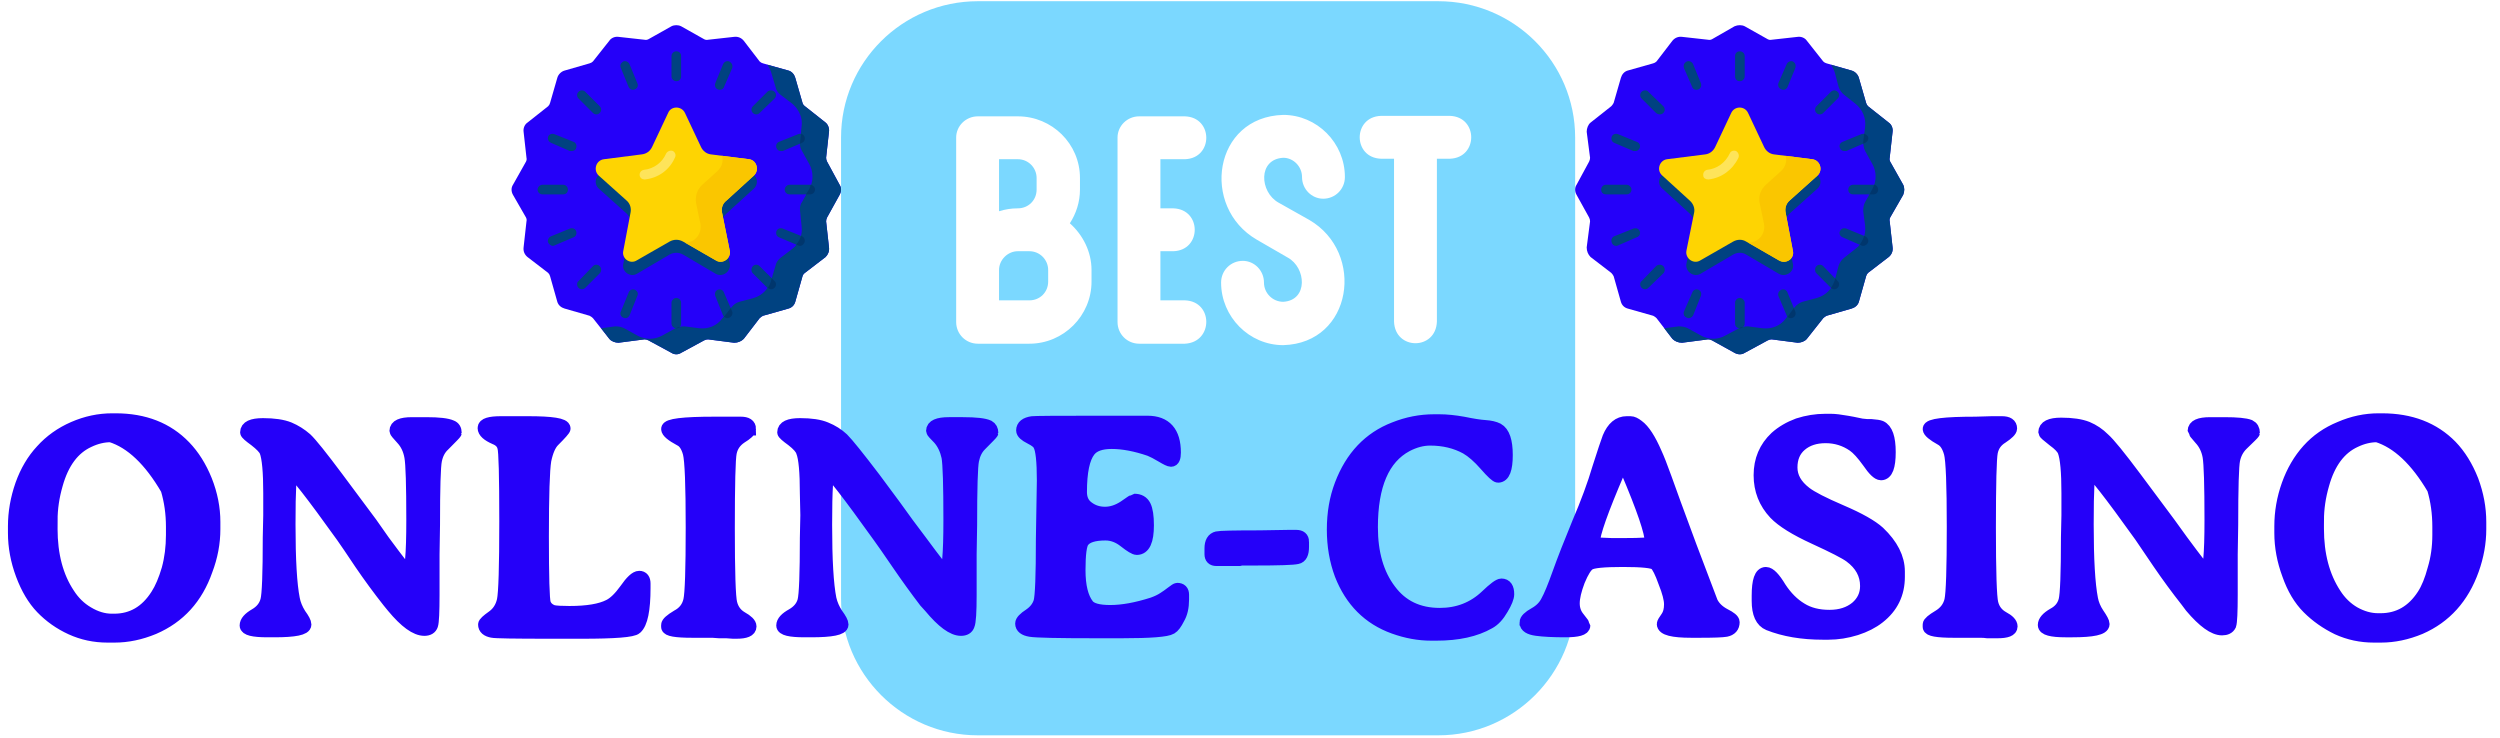
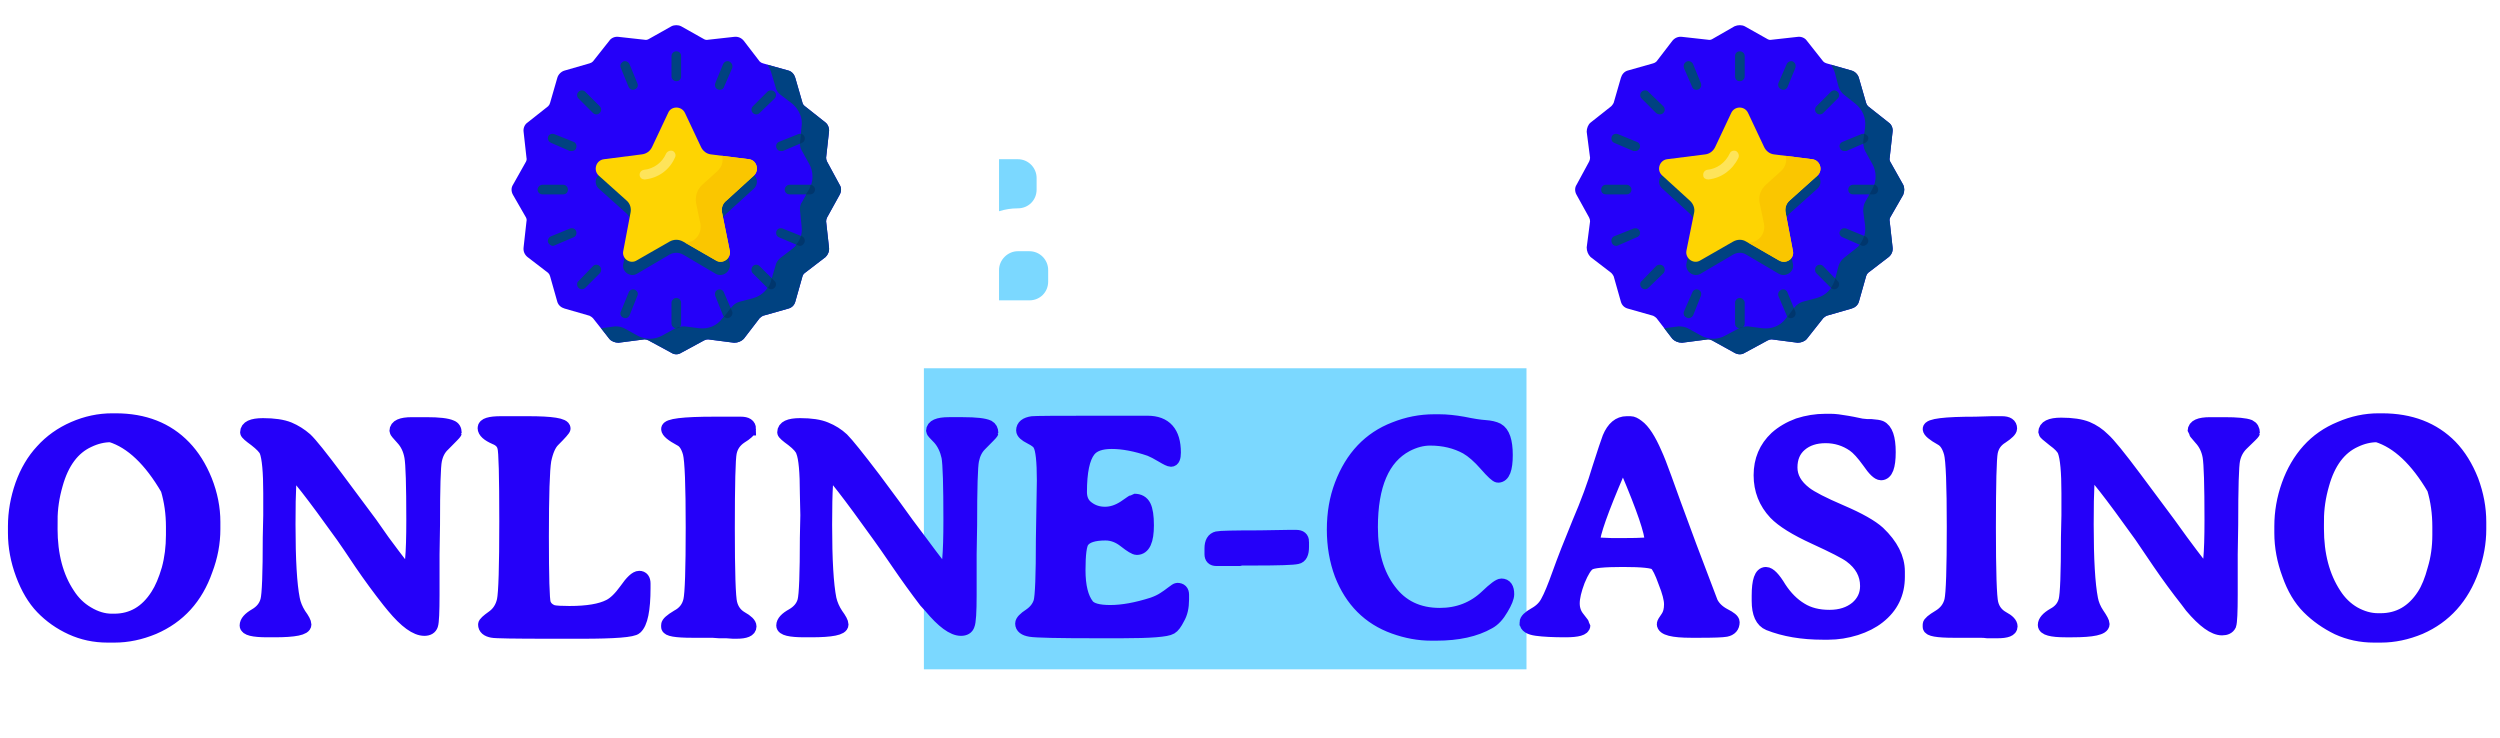
<svg xmlns="http://www.w3.org/2000/svg" version="1.2" viewBox="0 0 519 153" width="200" height="59">
  <title>logo-svg</title>
  <style>
		.s0 { fill: #7bd8ff } 
		.s1 { fill: #2500f9;stroke: #2500f9;stroke-width: 2.7 } 
		.s2 { fill: #2500f9 } 
		.s3 { fill: #004281 } 
		.s4 { fill: #fed402 } 
		.s5 { fill: #fac600 } 
		.s6 { fill: #00366d } 
		.s7 { fill: #fee45a } 
	</style>
  <g id="Layer">
    <path id="Layer" class="s0" d="m213.7 52.1h-2.4c-2.1 0-3.9 1.8-3.9 3.9v6.3h6.3c2.2 0 3.9-1.7 3.9-3.9v-2.4c0-2.1-1.7-3.9-3.9-3.9z" />
    <path id="Layer" class="s0" d="m215.2 39.3v-2.4c0-2.1-1.7-3.9-3.9-3.9h-3.9v10.8q1.9-0.6 3.9-0.6c2.2 0 3.9-1.7 3.9-3.9z" />
    <path id="Layer" class="s0" d="m268.7 90c-2.1 0-3.9 1.8-3.9 3.9v8.5c2.5-0.8 5.4-0.8 7.8 0v-8.5c0-2.1-1.7-3.9-3.9-3.9z" />
    <path id="Layer" class="s0" d="m212.5 90.4h-5.1v29.3h5.1c2.8 0 5.1-2.3 5.1-5.1v-19.1c0-2.8-2.3-5.1-5.1-5.1z" />
-     <path id="Layer" fill-rule="evenodd" class="s0" d="m327 28.5v95.7c0 15.6-12.7 28.4-28.4 28.4h-95.6c-15.7 0-28.4-12.8-28.4-28.4v-95.7c0-15.6 12.7-28.3 28.4-28.3h95.6c15.7 0 28.4 12.7 28.4 28.3zm-100.4 67c0-7.7-6.3-14-14.1-14h-9.5c-2.5 0-4.5 2-4.5 4.4v38.3c0 2.5 2 4.5 4.5 4.5h9.5c7.8 0 14.1-6.3 14.1-14.1zm0-39.5c0-3.8-1.8-7.3-4.5-9.7 1.3-2 2.1-4.4 2.1-7v-2.4c0-7.1-5.8-12.8-12.9-12.8h-8.3c-2.5 0-4.5 2-4.5 4.4v38.3c0 2.5 2 4.5 4.5 4.5h10.7c7.1 0 12.9-5.8 12.9-12.9zm14.3 44.6v-10.2h5.1c5.9-0.2 5.9-8.7 0-8.9h-9.6c-2.4 0-4.4 2-4.4 4.4v38.3c0 2.4 2 4.4 4.4 4.4h9.6c5.9-0.2 5.9-8.7 0-8.9h-5.1v-10.2h2.7c5.9-0.2 5.9-8.7 0-8.9zm0-57.4v-10.2h5.1c5.9-0.2 5.9-8.7 0-8.9h-9.5c-2.5 0-4.5 2-4.5 4.4v38.3c0 2.5 2 4.5 4.5 4.5h9.5c5.9-0.3 5.9-8.8 0-9h-5.1v-10.2h2.7c5.9-0.2 5.9-8.7 0-8.9zm25.5 19.4c-2.2 0-4-1.8-4-4 0-2.5-2-4.5-4.4-4.5-2.5 0-4.5 2-4.5 4.5 0 7.1 5.8 13 12.9 13 14.4-0.4 17.1-19.2 5.4-26l-6.4-3.6c-3.9-2.2-4.3-9 1-9.3 2.1 0 3.9 1.8 3.9 4 0 2.5 2 4.5 4.4 4.5 2.5 0 4.5-2 4.5-4.5 0-7.1-5.8-12.9-12.8-12.9-14.5 0.4-17.2 19.1-5.5 25.9l6.4 3.7c3.9 2.1 4.3 8.9-0.9 9.2zm15.2 31.3c-0.7-17-25-17-25.7 0v30.3c0.2 5.9 8.7 5.9 8.9 0v-9.6c0.2-5.2 7.6-5.2 7.8 0v9.6c0.3 5.9 8.8 5.9 9 0zm19.4 25.8h-2.7v-33.8c-0.2-5.9-8.7-5.9-8.9 0v38.2c0 2.5 2 4.5 4.4 4.5h7.2c5.9-0.2 5.9-8.7 0-8.9zm0-95.7h-14.3c-5.9 0.2-5.9 8.7 0 8.9h2.7v33.8c0.2 6 8.7 6 8.9 0v-33.8h2.7c5.9-0.2 5.9-8.7 0-8.9z" />
  </g>
  <path id="Layer" class="s0" d="m191.8 76.4h125.1v62.5h-125.1z" />
  <path id="Layer" fill-rule="evenodd" class="s1" d="m44.4 108.3v1.5q0 4.3-1.6 8.5-3 8.6-10.9 12-4.1 1.7-8.1 1.7h-1.5q-4 0-7.5-1.6-3.5-1.6-6.1-4.3-2.5-2.6-4.1-6.9-1.6-4.3-1.6-8.6v-1.4q0-4.3 1.5-8.6 1.5-4.2 4.2-7.1 2.7-3 6.6-4.7 3.9-1.7 8-1.7h0.7q8.9 0 14.3 5.6 2.7 2.8 4.4 7 1.7 4.3 1.7 8.6zm-33.8-0.3v1.7q0 8.2 3.6 13.6 1.6 2.5 4 3.9 2.5 1.5 5 1.5h0.5q5.6 0 8.9-5.2 1.3-2 2.3-5.4 0.9-3.3 0.9-7.1v-1.7q0-4.1-1.1-7.8-5.3-9.1-11.7-11.1-2.3 0-4.6 1.1-4.8 2.2-6.7 9-1.1 3.8-1.1 7.5zm79.3 7v8.4q0 5.4-0.3 6.3-0.3 0.9-1.5 0.9-2.6 0-6.5-4.7l-0.9-1.1q-3-3.8-5.8-7.9-2.8-4.2-3.8-5.6-9.6-13.4-10.5-13.4-0.6 0-0.6 10.9 0 11 0.9 15.5 0.3 1.6 1.3 3.2 1.1 1.5 1.1 2.1 0 1.3-6.3 1.3h-1.5q-4.4 0-4.4-1.1 0-1.1 1.9-2.2 1.9-1.1 2.4-3 0.5-1.8 0.5-13.1l0.1-4.6v-4.6q0-6.6-0.8-8.7-0.4-0.9-2.2-2.3-1.8-1.3-1.8-1.6 0-1.6 3.4-1.6 3.4 0 5.4 0.8 1.9 0.8 3.5 2.2 1.5 1.4 6.5 8.1 5 6.7 7 9.4l2.6 3.7q4.8 6.5 5.1 6.5 1 0 1-10.9 0-10.9-0.4-13.1-0.4-2.3-1.8-3.8-1.3-1.4-1.3-1.6 0-1.5 3.3-1.5h3q3.9 0 5.2 0.6 0.8 0.3 0.8 1.3 0 0.1-2.4 2.5-1.3 1.2-1.7 3.2-0.4 1.9-0.4 13.4zm30.8 16.2h-6.6q-11 0-11.9-0.2-1.6-0.3-1.6-1.4 0-0.4 1.7-1.6 1.7-1.2 2.2-3.4 0.5-2.3 0.5-16.4 0-14.2-0.4-15.4-0.3-1.3-1.8-1.9-2.3-1-2.3-2.1 0-1.1 3.5-1.1h5.6q7.5 0 7.5 1.2 0 0.3-2.2 2.5-1.2 1.2-1.8 4.1-0.5 3-0.5 15.8 0 12.7 0.4 13.9 0.4 1.2 1.8 1.7 0.9 0.2 3.4 0.2 5.6 0 8.3-1.4 1.6-0.8 3.4-3.3 1.8-2.6 2.8-2.6 1 0 1 1.3v0.9q0 6.8-1.7 8.3-0.9 0.9-11.3 0.9zm34.9-42.2q0 0.6-1.8 1.7-1.8 1.2-2.2 3.2-0.4 1.9-0.4 15.7 0 13.7 0.5 15.6 0.5 2 2.2 3 1.8 1 1.8 1.8 0 1.2-2.8 1.2h-0.7l-1.4-0.1q-0.8 0-1.5 0l-1.4-0.1h-4.2q-5.1 0-5.1-0.9v-0.4q0-0.6 2-1.8 2.1-1.1 2.6-3.3 0.5-2.1 0.5-15.2 0-13.1-0.6-15.4-0.6-2.2-1.9-2.8-2.6-1.4-2.6-2.2 0-1.2 9.7-1.2h5.5q1.8 0 1.8 1.2zm45.8 26v8.5q0 5.3-0.4 6.2-0.3 0.9-1.5 0.9-2.5 0-6.4-4.7l-1-1.1q-2.9-3.8-5.7-7.9-2.8-4.1-3.9-5.6-9.6-13.4-10.4-13.4-0.7 0-0.7 11 0 10.9 0.9 15.4 0.4 1.7 1.4 3.2 1.1 1.5 1.1 2.1 0 1.3-6.4 1.3h-1.4q-4.5 0-4.5-1.1 0-1.1 2-2.2 1.9-1.1 2.4-2.9 0.5-1.9 0.5-13.1l0.1-4.7-0.1-4.5q0-6.7-0.8-8.7-0.3-1-2.1-2.4-1.8-1.3-1.8-1.6 0-1.6 3.4-1.6 3.4 0 5.3 0.8 2 0.8 3.5 2.2 1.5 1.5 6.6 8.2 5 6.7 6.9 9.4l2.7 3.6q4.8 6.5 5.1 6.5 1 0 1-10.9 0-10.9-0.4-13.1-0.5-2.3-1.8-3.8-1.4-1.4-1.4-1.6 0-1.5 3.4-1.5h2.9q4 0 5.3 0.6 0.7 0.4 0.7 1.3 0 0.1-2.4 2.5-1.2 1.2-1.6 3.2-0.4 1.9-0.4 13.5zm36.8-27.4q5.6 0 5.6 6.3 0 1.6-0.7 1.6-0.4 0-1.9-0.9-1.5-0.9-2.5-1.3-4.4-1.5-7.9-1.5-3.4 0-4.7 1.7-1.8 2.3-1.8 8.6 0 2.2 1.6 3.3 1.5 1.1 3.5 1.1 2 0 4-1.3 2-1.4 2.1-1.4 1.5 0 2.1 1.2 0.6 1.2 0.6 4 0 4.8-2.2 4.8-0.6 0-2.5-1.5-1.9-1.5-4-1.5-3.6 0-4.7 1.5-0.8 1-0.8 6 0 5 1.8 7.3 1 1.3 4.7 1.3 3.8 0 8.8-1.6 1.4-0.5 2.3-1.1 0.8-0.5 1.7-1.2 0.9-0.7 1.1-0.7 1.1 0 1.1 1.1v1q0 2.4-0.9 3.9-0.8 1.6-1.5 2-1.3 0.8-10.2 0.8h-5.4q-11.8 0-13.6-0.3-1.8-0.3-1.8-1.4 0-0.7 1.7-1.8 1.6-1.1 2.1-2.7 0.5-1.7 0.5-13l0.2-12.2q0-6-0.8-7.4-0.3-0.7-1.9-1.5-1.6-0.8-1.6-1.5 0-1.3 2-1.6 0.8-0.1 13.3-0.1zm32.2 24.8v1.1q0 2-1.1 2.2-1.2 0.3-9 0.3h-2.6l-0.4 0.1h-4.8q-1.1 0-1.1-1.1v-1.2q0-1.9 1.3-2.2 0.8-0.2 8.8-0.2l6-0.1h1.6q1.3 0 1.3 1.1zm27.3-25.1h1.1q2.2 0 5 0.5 2.9 0.6 4.5 0.7 1.6 0.1 2.6 0.6 1.8 1 1.8 5.3 0 4.4-1.7 4.4-0.5 0-2.6-2.4-2.1-2.4-4-3.5-3.3-1.8-7.5-1.8-2.4 0-4.9 1.3-7.3 3.9-7.3 17 0 8.1 3.8 13.1 3.7 5 10.4 5 5.7 0 9.7-3.8 2.4-2.3 3.1-2.3 1.3 0 1.3 1.9 0 1-1.2 3-1.2 2.1-2.7 2.9-4.2 2.4-10.9 2.4h-1.1q-3.8 0-7.7-1.4-7.8-2.8-11-11-1.6-4.3-1.6-9.3 0-5.1 1.6-9.3 3.3-8.7 11.1-11.7 4-1.6 8.2-1.6zm19.1 41.9q0-0.8 1.8-1.8 1.8-1 2.6-2.6 0.9-1.6 2.4-5.8 1.5-4.2 4.1-10.5 2.7-6.3 4.2-11.4 1.6-5 2.1-6.3 1.3-3.1 3.7-3.1h0.8q0.6 0 1.5 0.7 1.8 1.3 3.7 5.7 0.7 1.5 2 5.1 1.3 3.7 5.2 14.2 4 10.6 4.4 11.6 0.8 1.6 2.7 2.6 1.8 0.9 1.8 1.5 0 1.4-1.5 1.7-1.1 0.2-5.4 0.2h-1.8q-5.8 0-5.8-1.5 0-0.3 0.8-1.4 0.7-1 0.7-2.7 0-1.6-1.2-4.6-1.1-3.1-1.9-3.8-0.8-0.7-6.8-0.7-6 0-7 0.7-1 0.6-2.2 3.5-1.1 2.9-1.1 4.7 0 1.8 1.1 3.1 1.1 1.4 1.1 1.5 0 1.1-3.8 1.1-3.8 0-6-0.3-2.2-0.3-2.2-1.4zm26-16.6v-0.2q0-2.9-5-14.7-0.9-2-0.9-2l-0.9 2.1q-5.2 12.1-5.2 14.7 0 0.4 0.6 0.4 0.5 0 0.8 0l2.4 0.1h2.5q5.7 0 5.7-0.4zm42-20.2q-2.6-1.8-5.8-1.8-3.2 0-5.2 1.7-2 1.7-2 4.7 0 3 3 5.3 1.8 1.4 7.4 3.8 5.6 2.4 7.8 4.4 4.1 3.9 4.1 8.1v1.1q0 5.2-4.1 8.4-1.9 1.5-4.7 2.4-2.9 0.9-5.7 0.9h-1.2q-6.4 0-11.2-1.9-2.2-0.9-2.2-4.8v-1.1q0-4.6 1.6-4.6 1.1 0 2.9 3 1.9 2.9 4.4 4.4 2.4 1.5 5.9 1.5 3.4 0 5.6-1.8 2.1-1.8 2.1-4.5 0-3.7-3.4-6.2-1.5-1.1-7.4-3.8-5.9-2.7-8.2-5.1-3.1-3.3-3.1-7.9 0-4.7 3.3-7.8 1.9-1.7 4.6-2.7 2.8-0.9 5.6-0.9h1.2q1.2 0 3.4 0.4l1.1 0.2q1.9 0.4 2 0.4l1 0.1h0.9q1.4 0.1 1.9 0.3 1.8 0.8 1.8 5.2 0 4.5-1.7 4.5-0.9 0-2.6-2.5-1.8-2.5-3.1-3.4zm32.6-3.5q0 0.6-1.8 1.8-1.8 1.1-2.2 3.1-0.4 2-0.4 15.7 0 13.7 0.5 15.7 0.5 2 2.3 3 1.7 0.9 1.7 1.8 0 1.1-2.8 1.1h-2.1q-0.7-0.1-1.5-0.1h-5.5q-5.1 0-5.1-0.9v-0.5q0-0.5 2-1.7 2-1.2 2.5-3.3 0.5-2.2 0.5-15.3 0-13.1-0.6-15.3-0.6-2.2-1.9-2.9-2.5-1.4-2.5-2.1 0-1.2 9.6-1.2l3.4-0.1h2.1q1.8 0 1.8 1.2zm45.8 26.1v8.4q0 5.4-0.3 6.3-0.4 0.8-1.6 0.8-2.5 0-6.4-4.6l-0.9-1.2q-3-3.8-5.8-7.9-2.8-4.1-3.8-5.6-9.6-13.4-10.5-13.4-0.6 0-0.6 11 0 10.9 0.9 15.5 0.3 1.6 1.3 3.1 1.1 1.6 1.1 2.1 0 1.4-6.4 1.4h-1.4q-4.4 0-4.4-1.2 0-1.1 1.9-2.2 1.9-1 2.4-2.9 0.5-1.9 0.5-13.1l0.1-4.6v-4.6q0-6.6-0.8-8.7-0.4-1-2.2-2.3-1.8-1.4-1.8-1.6 0-1.7 3.4-1.7 3.4 0 5.4 0.8 1.9 0.8 3.4 2.3 1.6 1.4 6.6 8.1 5 6.7 7 9.4l2.6 3.6q4.8 6.5 5.1 6.5 1 0 1-10.8 0-10.9-0.4-13.2-0.4-2.2-1.8-3.7-1.3-1.5-1.3-1.6 0-1.5 3.3-1.5h3q3.9 0 5.2 0.5 0.8 0.4 0.8 1.4 0 0.1-2.4 2.4-1.3 1.3-1.7 3.2-0.4 1.9-0.4 13.5zm51.6-6.7v1.5q0 4.2-1.5 8.4-3.1 8.7-10.9 12.1-4.1 1.7-8.1 1.7h-1.5q-4 0-7.5-1.6-3.5-1.7-6.1-4.3-2.6-2.6-4.1-6.9-1.6-4.3-1.6-8.6v-1.4q0-4.4 1.5-8.6 1.5-4.2 4.2-7.2 2.7-3 6.6-4.6 3.9-1.7 8-1.7h0.7q8.9 0 14.3 5.5 2.7 2.8 4.4 7.1 1.6 4.3 1.6 8.6zm-33.7-0.3v1.7q0 8.1 3.6 13.6 1.6 2.5 4 3.9 2.5 1.4 5 1.4h0.5q5.6 0 8.9-5.1 1.3-2 2.2-5.4 1-3.3 1-7.1v-1.7q0-4.2-1.1-7.9-5.3-9-11.7-11-2.3 0-4.6 1.1-4.8 2.2-6.7 9-1.1 3.8-1.1 7.5z" />
  <g id="Layer">
    <path id="Layer" class="s2" d="m174.3 40.4l-2.6 4.7q-0.2 0.4-0.2 0.8l0.6 5.4c0.1 0.8-0.2 1.5-0.7 2l-4.3 3.3q-0.4 0.3-0.5 0.7l-1.5 5.3c-0.2 0.7-0.7 1.2-1.4 1.4l-5.3 1.5q-0.4 0.2-0.7 0.5l-3.3 4.3c-0.5 0.5-1.2 0.8-2 0.8l-5.4-0.7q-0.4 0-0.8 0.2l-4.8 2.6c-0.6 0.4-1.4 0.4-2 0l-4.8-2.6q-0.4-0.2-0.8-0.2l-5.4 0.7c-0.7 0-1.5-0.3-1.9-0.8l-3.4-4.3q-0.3-0.3-0.7-0.5l-5.2-1.5c-0.7-0.2-1.3-0.7-1.5-1.4l-1.5-5.3q-0.1-0.4-0.4-0.7l-4.3-3.3c-0.6-0.5-0.9-1.2-0.8-2l0.6-5.4q0.1-0.4-0.1-0.8l-2.7-4.7c-0.4-0.7-0.4-1.5 0-2.1l2.7-4.8q0.2-0.4 0.1-0.8l-0.6-5.4c-0.1-0.7 0.2-1.5 0.8-1.9l4.3-3.4q0.3-0.3 0.4-0.7l1.5-5.2c0.2-0.7 0.8-1.3 1.5-1.5l5.2-1.5q0.4-0.1 0.7-0.4l3.4-4.3c0.4-0.6 1.2-0.9 1.9-0.8l5.4 0.6q0.4 0.1 0.8-0.1l4.8-2.7c0.6-0.3 1.4-0.3 2 0l4.8 2.7q0.4 0.2 0.8 0.1l5.4-0.6c0.8-0.1 1.5 0.2 2 0.8l3.3 4.3q0.3 0.3 0.7 0.4l5.3 1.5c0.7 0.2 1.2 0.8 1.4 1.5l1.5 5.2q0.1 0.4 0.5 0.7l4.3 3.4c0.5 0.4 0.8 1.2 0.7 1.9l-0.6 5.4q0 0.4 0.2 0.8l2.6 4.8c0.4 0.6 0.4 1.4 0 2.1z" />
    <path id="Layer" class="s3" d="m142.2 26.1l3.3 7.1c0.4 0.8 1.2 1.4 2.1 1.5l7.9 1.1c1.6 0.2 2.2 2.2 1 3.3l-5.7 5.2c-0.8 0.7-1.1 1.6-0.9 2.6l1.6 7.8c0.3 1.6-1.5 2.9-2.9 2.1l-6.8-4c-0.9-0.5-1.9-0.5-2.8 0l-6.8 4c-1.4 0.8-3.2-0.5-2.8-2.1l1.5-7.8c0.2-1-0.1-1.9-0.8-2.6l-5.8-5.2c-1.2-1.1-0.6-3.1 1.1-3.3l7.8-1.1c1-0.1 1.8-0.7 2.2-1.5l3.3-7.1c0.6-1.5 2.8-1.5 3.5 0z" />
    <path id="Layer" class="s3" d="m174.3 38.3l-2.6-4.8q-0.2-0.4-0.2-0.8l0.6-5.4c0.1-0.7-0.2-1.5-0.7-1.9l-4.3-3.4q-0.4-0.3-0.5-0.7l-1.5-5.2c-0.2-0.7-0.7-1.3-1.4-1.5l-4.4-1.2q0.5 0.7 0.8 1.6l0.9 3c0.1 0.6 0.5 1.2 1 1.6l2.5 1.9c1.4 1.2 2.2 3 1.9 4.8l-0.3 3.1c-0.1 0.6 0 1.3 0.4 1.9l1.5 2.7c0.9 1.6 0.9 3.6 0 5.2l-1.5 2.7c-0.4 0.5-0.5 1.2-0.4 1.9l0.3 3c0.3 1.9-0.5 3.7-1.9 4.8l-2.5 1.9c-0.5 0.4-0.9 1-1 1.6l-0.9 3c-0.5 1.8-1.9 3.2-3.6 3.7l-3 0.8c-0.7 0.2-1.2 0.6-1.6 1.1l-2 2.4c-1.1 1.5-2.9 2.2-4.7 2l-3.1-0.4c-0.7 0-1.3 0.1-1.9 0.4l-2.7 1.5c-1.6 0.9-3.6 0.9-5.2 0l-2.7-1.5c-0.6-0.3-1.2-0.4-1.9-0.4l-2.9 0.4 1.7 2.2c0.4 0.5 1.2 0.8 1.9 0.8l5.4-0.7q0.4 0 0.8 0.2l4.8 2.6c0.6 0.4 1.4 0.4 2 0l4.8-2.6q0.4-0.2 0.8-0.2l5.4 0.7c0.8 0 1.5-0.3 2-0.8l3.3-4.3q0.3-0.3 0.7-0.5l5.3-1.5c0.7-0.2 1.2-0.7 1.4-1.4l1.5-5.3q0.1-0.4 0.5-0.7l4.3-3.3c0.5-0.5 0.8-1.2 0.7-2l-0.6-5.4q0-0.4 0.2-0.8l2.6-4.7c0.4-0.7 0.4-1.5 0-2.1z" />
    <path id="Layer" class="s4" d="m142.2 23.4l3.3 7c0.4 0.9 1.2 1.5 2.1 1.6l7.9 1c1.6 0.2 2.2 2.3 1 3.4l-5.7 5.2c-0.8 0.6-1.1 1.6-0.9 2.5l1.6 7.9c0.3 1.6-1.5 2.9-2.9 2l-6.8-3.9c-0.9-0.5-1.9-0.5-2.8 0l-6.8 3.9c-1.4 0.9-3.2-0.4-2.8-2l1.5-7.9c0.2-0.9-0.1-1.9-0.8-2.5l-5.8-5.2c-1.2-1.1-0.6-3.2 1.1-3.4l7.8-1c1-0.1 1.8-0.7 2.2-1.6l3.3-7c0.6-1.5 2.8-1.5 3.5 0z" />
    <path id="Layer" class="s5" d="m155.5 33l-5.6-0.7c0.3 1.1 0 2.3-1 3.2l-3.1 2.8c-1.1 1-1.5 2.4-1.3 3.8l0.9 4.3c0.4 2.2-1.3 4-3.2 3.9l6.4 3.7c1.4 0.9 3.2-0.4 2.9-2l-1.6-7.9c-0.2-0.9 0.1-1.9 0.9-2.5l5.7-5.2c1.2-1.1 0.6-3.2-1-3.4z" />
    <path id="Layer" fill-rule="evenodd" class="s3" d="m140.4 16.8c-0.5 0-1-0.4-1-1v-4.2c0-0.6 0.5-1 1-1 0.6 0 1 0.4 1 1v4.2c0 0.6-0.4 1-1 1zm-9 1.8q-0.6 0-0.9-0.6l-1.6-3.9c-0.3-0.6 0-1.1 0.5-1.4 0.5-0.2 1.1 0.1 1.3 0.6l1.6 3.9c0.3 0.5 0 1.1-0.5 1.3q-0.2 0.1-0.4 0.1zm-7.6 5.1q-0.4 0-0.7-0.3l-3-3c-0.4-0.4-0.4-1 0-1.4 0.4-0.4 1-0.4 1.4 0l3 3c0.4 0.4 0.4 1 0 1.4q-0.3 0.3-0.7 0.3zm-5.1 7.6q-0.2 0-0.4 0l-3.9-1.7c-0.5-0.2-0.8-0.8-0.6-1.3 0.2-0.5 0.8-0.7 1.3-0.5l4 1.6c0.5 0.2 0.7 0.8 0.5 1.3-0.1 0.4-0.5 0.6-0.9 0.6zm-1.8 9h-4.3c-0.5 0-1-0.4-1-1 0-0.5 0.5-1 1-1h4.3c0.6 0 1 0.5 1 1 0 0.6-0.4 1-1 1zm-2.1 10.7c-0.4 0-0.8-0.3-1-0.7-0.2-0.5 0.1-1.1 0.6-1.3l3.9-1.6c0.5-0.2 1.1 0 1.3 0.5 0.2 0.5 0 1.1-0.5 1.3l-4 1.7q-0.2 0.1-0.3 0.1zm6 9q-0.4 0-0.7-0.3c-0.4-0.4-0.4-1.1 0-1.4l3-3.1c0.4-0.4 1-0.4 1.4 0 0.4 0.4 0.4 1.1 0 1.5l-3 3q-0.3 0.3-0.7 0.3zm9 6q-0.2 0-0.4-0.1c-0.5-0.2-0.8-0.8-0.5-1.3l1.6-3.9c0.2-0.6 0.8-0.8 1.3-0.6 0.5 0.2 0.8 0.8 0.5 1.3l-1.6 4q-0.3 0.6-0.9 0.6zm10.6 2.1c-0.5 0-1-0.4-1-1v-4.3c0-0.5 0.5-1 1-1 0.6 0 1 0.5 1 1v4.3c0 0.6-0.4 1-1 1zm10.6-2.1q-0.6 0-0.9-0.6l-1.6-4c-0.2-0.5 0-1.1 0.5-1.3 0.5-0.2 1.1 0 1.3 0.6l1.7 3.9c0.2 0.5-0.1 1.1-0.6 1.3q-0.2 0.1-0.4 0.1zm9.1-6q-0.4 0-0.8-0.3l-3-3c-0.4-0.4-0.4-1.1 0-1.5 0.4-0.4 1-0.4 1.4 0l3.1 3.1c0.4 0.3 0.4 1 0 1.4q-0.3 0.3-0.7 0.3zm6-9q-0.2 0-0.4-0.1l-4-1.7c-0.5-0.2-0.7-0.8-0.5-1.3 0.2-0.5 0.8-0.7 1.3-0.5l4 1.6c0.5 0.2 0.7 0.8 0.5 1.3-0.2 0.4-0.5 0.7-0.9 0.7zm2.1-10.7h-4.3c-0.5 0-1-0.4-1-1 0-0.5 0.5-1 1-1h4.3c0.5 0 1 0.5 1 1 0 0.6-0.5 1-1 1zm-6.1-9q-0.6 0-0.9-0.6c-0.2-0.5 0-1.1 0.5-1.3l4-1.6c0.5-0.2 1.1 0 1.3 0.5 0.2 0.5 0 1.1-0.5 1.3l-4 1.7q-0.2 0-0.4 0zm-5.1-7.6q-0.4 0-0.7-0.3c-0.4-0.4-0.4-1 0-1.4l3-3c0.4-0.4 1.1-0.4 1.5 0 0.4 0.4 0.4 1 0 1.4l-3.1 3q-0.3 0.3-0.7 0.3zm-7.6-5.1q-0.2 0-0.4-0.1c-0.5-0.2-0.7-0.8-0.5-1.3l1.6-3.9c0.2-0.5 0.8-0.8 1.3-0.6 0.5 0.3 0.8 0.8 0.6 1.4l-1.7 3.9c-0.1 0.4-0.5 0.6-0.9 0.6z" />
    <path id="Layer" class="s6" d="m160.8 59.7c0.4-0.4 0.4-1.1 0-1.4l-0.6-0.6-0.1 0.4q-0.2 0.9-0.7 1.6 0.3 0.3 0.7 0.3 0.4 0 0.7-0.3z" />
    <path id="Layer" class="s6" d="m167 50.3c0.2-0.5 0-1.1-0.5-1.3l-0.2-0.1q-0.3 1-1 1.8l0.4 0.2q0.2 0.1 0.4 0.1c0.4 0 0.7-0.3 0.9-0.7z" />
    <path id="Layer" class="s6" d="m166.3 27.7l-0.2 1.7q0 0.2 0 0.4l0.4-0.2c0.5-0.2 0.7-0.8 0.5-1.3-0.1-0.3-0.4-0.5-0.7-0.6z" />
    <path id="Layer" class="s6" d="m168.3 38.3q-0.1 0.5-0.3 0.9l-0.7 1.1h0.9c0.5 0 1-0.4 1-1 0-0.5-0.4-0.9-0.9-1z" />
    <path id="Layer" class="s6" d="m141.2 67.8q-0.5 0.1-0.9 0.3 0 0 0.1 0c0.3 0 0.6-0.1 0.8-0.3z" />
    <path id="Layer" class="s6" d="m151 66q0.2 0 0.4-0.1c0.5-0.2 0.8-0.8 0.6-1.3l-0.3-0.7-1.4 1.8c0.2 0.2 0.5 0.3 0.7 0.3z" />
    <path id="Layer" class="s7" d="m133.8 37.2c-0.5 0-0.9-0.3-1-0.8-0.1-0.6 0.3-1.1 0.9-1.2 2-0.2 3.8-1.5 4.6-3.4 0.3-0.5 0.9-0.7 1.4-0.5 0.5 0.3 0.7 0.9 0.4 1.4-1.1 2.5-3.4 4.2-6.2 4.5q0 0-0.1 0z" />
  </g>
  <g id="Layer">
    <path id="Layer" class="s2" d="m395.1 40.4l-2.7 4.7q-0.2 0.4-0.1 0.8l0.6 5.4c0.1 0.8-0.2 1.5-0.8 2l-4.3 3.3q-0.3 0.3-0.4 0.7l-1.5 5.3c-0.2 0.7-0.8 1.2-1.5 1.4l-5.2 1.5q-0.4 0.2-0.7 0.5l-3.4 4.3c-0.4 0.5-1.2 0.8-1.9 0.8l-5.4-0.7q-0.4 0-0.8 0.2l-4.8 2.6c-0.6 0.4-1.4 0.4-2.1 0l-4.7-2.6q-0.4-0.2-0.8-0.2l-5.4 0.7c-0.8 0-1.5-0.3-2-0.8l-3.3-4.3q-0.3-0.3-0.7-0.5l-5.3-1.5c-0.7-0.2-1.2-0.7-1.4-1.4l-1.5-5.3q-0.2-0.4-0.5-0.7l-4.3-3.3c-0.5-0.5-0.8-1.2-0.8-2l0.7-5.4q0-0.4-0.2-0.8l-2.6-4.7c-0.4-0.7-0.4-1.5 0-2.1l2.6-4.8q0.2-0.4 0.2-0.8l-0.7-5.4c0-0.7 0.3-1.5 0.8-1.9l4.3-3.4q0.3-0.3 0.5-0.7l1.5-5.2c0.2-0.7 0.7-1.3 1.4-1.5l5.3-1.5q0.4-0.1 0.7-0.4l3.3-4.3c0.5-0.6 1.2-0.9 2-0.8l5.4 0.6q0.4 0.1 0.8-0.1l4.7-2.7c0.7-0.3 1.5-0.3 2.1 0l4.8 2.7q0.4 0.2 0.8 0.1l5.4-0.6c0.7-0.1 1.5 0.2 1.9 0.8l3.4 4.3q0.3 0.3 0.7 0.4l5.2 1.5c0.7 0.2 1.3 0.8 1.5 1.5l1.5 5.2q0.1 0.4 0.4 0.7l4.3 3.4c0.6 0.4 0.9 1.2 0.8 1.9l-0.6 5.4q-0.1 0.4 0.1 0.8l2.7 4.8c0.3 0.6 0.3 1.4 0 2.1z" />
    <path id="Layer" class="s3" d="m362.9 26.1l3.3 7.1c0.4 0.8 1.2 1.4 2.1 1.5l7.9 1.1c1.7 0.2 2.3 2.2 1.1 3.3l-5.8 5.2c-0.7 0.7-1 1.6-0.8 2.6l1.5 7.8c0.4 1.6-1.4 2.9-2.9 2.1l-6.8-4c-0.8-0.5-1.8-0.5-2.7 0l-6.8 4c-1.4 0.8-3.2-0.5-2.9-2.1l1.6-7.8c0.2-1-0.2-1.9-0.9-2.6l-5.7-5.2c-1.3-1.1-0.6-3.1 1-3.3l7.9-1.1c0.9-0.1 1.7-0.7 2.1-1.5l3.3-7.1c0.7-1.5 2.8-1.5 3.5 0z" />
    <path id="Layer" class="s3" d="m395.1 38.3l-2.7-4.8q-0.2-0.4-0.1-0.8l0.6-5.4c0.1-0.7-0.2-1.5-0.8-1.9l-4.3-3.4q-0.3-0.3-0.4-0.7l-1.5-5.2c-0.2-0.7-0.8-1.3-1.5-1.5l-4.3-1.2q0.5 0.7 0.8 1.6l0.8 3c0.2 0.6 0.6 1.2 1.1 1.6l2.4 1.9c1.5 1.2 2.2 3 2 4.8l-0.4 3.1c0 0.6 0.1 1.3 0.4 1.9l1.5 2.7c0.9 1.6 0.9 3.6 0 5.2l-1.5 2.7c-0.3 0.5-0.4 1.2-0.4 1.9l0.4 3c0.2 1.9-0.5 3.7-2 4.8l-2.4 1.9c-0.5 0.4-0.9 1-1.1 1.6l-0.8 3c-0.5 1.8-1.9 3.2-3.7 3.7l-3 0.8c-0.6 0.2-1.2 0.6-1.6 1.1l-1.9 2.4c-1.1 1.5-2.9 2.2-4.8 2l-3-0.4c-0.7 0-1.4 0.1-1.9 0.4l-2.8 1.5c-1.6 0.9-3.5 0.9-5.1 0l-2.7-1.5c-0.6-0.3-1.3-0.4-1.9-0.4l-3 0.4 1.7 2.2c0.5 0.5 1.2 0.8 2 0.8l5.4-0.7q0.4 0 0.8 0.2l4.7 2.6c0.7 0.4 1.5 0.4 2.1 0l4.8-2.6q0.4-0.2 0.8-0.2l5.4 0.7c0.7 0 1.5-0.3 1.9-0.8l3.4-4.3q0.3-0.3 0.7-0.5l5.2-1.5c0.7-0.2 1.3-0.7 1.5-1.4l1.5-5.3q0.1-0.4 0.4-0.7l4.3-3.3c0.6-0.5 0.9-1.2 0.8-2l-0.6-5.4q-0.1-0.4 0.1-0.8l2.7-4.7c0.3-0.7 0.3-1.5 0-2.1z" />
    <path id="Layer" class="s4" d="m362.9 23.4l3.3 7c0.4 0.9 1.2 1.5 2.1 1.6l7.9 1c1.7 0.2 2.3 2.3 1.1 3.4l-5.8 5.2c-0.7 0.6-1 1.6-0.8 2.5l1.5 7.9c0.4 1.6-1.4 2.9-2.9 2l-6.8-3.9c-0.8-0.5-1.8-0.5-2.7 0l-6.8 3.9c-1.4 0.9-3.2-0.4-2.9-2l1.6-7.9c0.2-0.9-0.2-1.9-0.9-2.5l-5.7-5.2c-1.3-1.1-0.6-3.2 1-3.4l7.9-1c0.9-0.1 1.7-0.7 2.1-1.6l3.3-7c0.7-1.5 2.8-1.5 3.5 0z" />
    <path id="Layer" class="s5" d="m376.2 33l-5.5-0.7c0.3 1.1 0 2.3-1 3.2l-3.1 2.8c-1.1 1-1.6 2.4-1.3 3.8l0.9 4.3c0.4 2.2-1.3 4-3.3 3.9l6.4 3.7c1.5 0.9 3.3-0.4 2.9-2l-1.5-7.9c-0.2-0.9 0.1-1.9 0.8-2.5l5.8-5.2c1.2-1.1 0.6-3.2-1.1-3.4z" />
    <path id="Layer" fill-rule="evenodd" class="s3" d="m361.2 16.8c-0.6 0-1-0.4-1-1v-4.2c0-0.6 0.4-1 1-1 0.5 0 1 0.4 1 1v4.2c0 0.6-0.5 1-1 1zm-9 1.8c-0.4 0-0.8-0.2-0.9-0.6l-1.7-3.9c-0.2-0.6 0-1.1 0.6-1.4 0.5-0.2 1.1 0.1 1.3 0.6l1.6 3.9c0.2 0.5 0 1.1-0.5 1.3q-0.2 0.1-0.4 0.1zm-7.6 5.1q-0.4 0-0.8-0.3l-3-3c-0.4-0.4-0.4-1 0-1.4 0.4-0.4 1.1-0.4 1.4 0l3.1 3c0.4 0.4 0.4 1 0 1.4q-0.3 0.3-0.7 0.3zm-5.1 7.6q-0.2 0-0.4 0l-4-1.7c-0.5-0.2-0.7-0.8-0.5-1.3 0.2-0.5 0.8-0.7 1.3-0.5l3.9 1.6c0.6 0.2 0.8 0.8 0.6 1.3q-0.3 0.6-0.9 0.6zm-1.8 9h-4.3c-0.6 0-1-0.4-1-1 0-0.5 0.4-1 1-1h4.3c0.5 0 1 0.5 1 1 0 0.6-0.5 1-1 1zm-2.2 10.7c-0.4 0-0.8-0.3-0.9-0.7-0.2-0.5 0-1.1 0.5-1.3l4-1.6c0.5-0.2 1.1 0 1.3 0.5 0.2 0.5 0 1.1-0.6 1.3l-3.9 1.7q-0.2 0.1-0.4 0.1zm6 9q-0.4 0-0.7-0.3c-0.4-0.4-0.4-1.1 0-1.4l3-3.1c0.4-0.4 1.1-0.4 1.5 0 0.4 0.4 0.4 1.1 0 1.5l-3.1 3q-0.3 0.3-0.7 0.3zm9 6q-0.1 0-0.3-0.1c-0.6-0.2-0.8-0.8-0.6-1.3l1.7-3.9c0.2-0.6 0.8-0.8 1.3-0.6 0.5 0.2 0.7 0.8 0.5 1.3l-1.6 4c-0.2 0.4-0.6 0.6-1 0.6zm10.7 2.1c-0.6 0-1-0.4-1-1v-4.3c0-0.5 0.4-1 1-1 0.5 0 1 0.5 1 1v4.3c0 0.6-0.5 1-1 1zm10.6-2.1c-0.4 0-0.8-0.2-0.9-0.6l-1.7-4c-0.2-0.5 0.1-1.1 0.6-1.3 0.5-0.2 1.1 0 1.3 0.6l1.6 3.9c0.2 0.5 0 1.1-0.5 1.3q-0.2 0.1-0.4 0.1zm9-6q-0.4 0-0.7-0.3l-3-3c-0.4-0.4-0.4-1.1 0-1.5 0.4-0.4 1-0.4 1.4 0l3 3.1c0.4 0.3 0.4 1 0 1.4q-0.3 0.3-0.7 0.3zm6-9q-0.2 0-0.4-0.1l-3.9-1.7c-0.5-0.2-0.8-0.8-0.5-1.3 0.2-0.5 0.8-0.7 1.3-0.5l3.9 1.6c0.5 0.2 0.8 0.8 0.6 1.3-0.2 0.4-0.6 0.7-1 0.7zm2.1-10.7h-4.2c-0.6 0-1-0.4-1-1 0-0.5 0.4-1 1-1h4.2c0.6 0 1 0.5 1 1 0 0.6-0.4 1-1 1zm-6-9c-0.4 0-0.8-0.2-0.9-0.6-0.3-0.5 0-1.1 0.5-1.3l3.9-1.6c0.6-0.2 1.1 0 1.4 0.5 0.2 0.5-0.1 1.1-0.6 1.3l-3.9 1.7q-0.2 0-0.4 0zm-5.1-7.6q-0.4 0-0.7-0.3c-0.4-0.4-0.4-1 0-1.4l3-3c0.4-0.4 1-0.4 1.4 0 0.4 0.4 0.4 1 0 1.4l-3 3q-0.3 0.3-0.7 0.3zm-7.6-5.1q-0.2 0-0.4-0.1c-0.5-0.2-0.8-0.8-0.6-1.3l1.7-3.9c0.2-0.5 0.8-0.8 1.3-0.6 0.5 0.3 0.7 0.8 0.5 1.4l-1.6 3.9q-0.3 0.6-0.9 0.6z" />
    <path id="Layer" class="s6" d="m381.5 59.7c0.4-0.4 0.4-1.1 0-1.4l-0.5-0.6-0.1 0.4q-0.3 0.9-0.8 1.6 0.3 0.3 0.7 0.3 0.4 0 0.7-0.3z" />
    <path id="Layer" class="s6" d="m387.8 50.3c0.2-0.5-0.1-1.1-0.6-1.3l-0.2-0.1q-0.3 1-0.9 1.8l0.3 0.2q0.2 0.1 0.4 0.1c0.4 0 0.8-0.3 1-0.7z" />
    <path id="Layer" class="s6" d="m387 27.7l-0.2 1.7q0 0.2 0 0.4l0.4-0.2c0.5-0.2 0.8-0.8 0.6-1.3-0.2-0.3-0.5-0.5-0.8-0.6z" />
    <path id="Layer" class="s6" d="m389.1 38.3q-0.2 0.5-0.4 0.9l-0.6 1.1h0.8c0.6 0 1-0.4 1-1 0-0.5-0.3-0.9-0.8-1z" />
-     <path id="Layer" class="s6" d="m361.9 67.8q-0.5 0.1-0.9 0.3 0.1 0 0.2 0c0.3 0 0.5-0.1 0.7-0.3z" />
+     <path id="Layer" class="s6" d="m361.9 67.8q-0.5 0.1-0.9 0.3 0.1 0 0.2 0z" />
    <path id="Layer" class="s6" d="m371.8 66q0.2 0 0.4-0.1c0.5-0.2 0.7-0.8 0.5-1.3l-0.3-0.7-1.3 1.8c0.2 0.2 0.4 0.3 0.7 0.3z" />
    <path id="Layer" class="s7" d="m354.6 37.2c-0.5 0-1-0.3-1-0.8-0.1-0.6 0.3-1.1 0.8-1.2 2.1-0.2 3.8-1.5 4.7-3.4 0.2-0.5 0.8-0.7 1.3-0.5 0.5 0.3 0.7 0.9 0.5 1.4-1.2 2.5-3.5 4.2-6.2 4.5q-0.1 0-0.1 0z" />
  </g>
</svg>